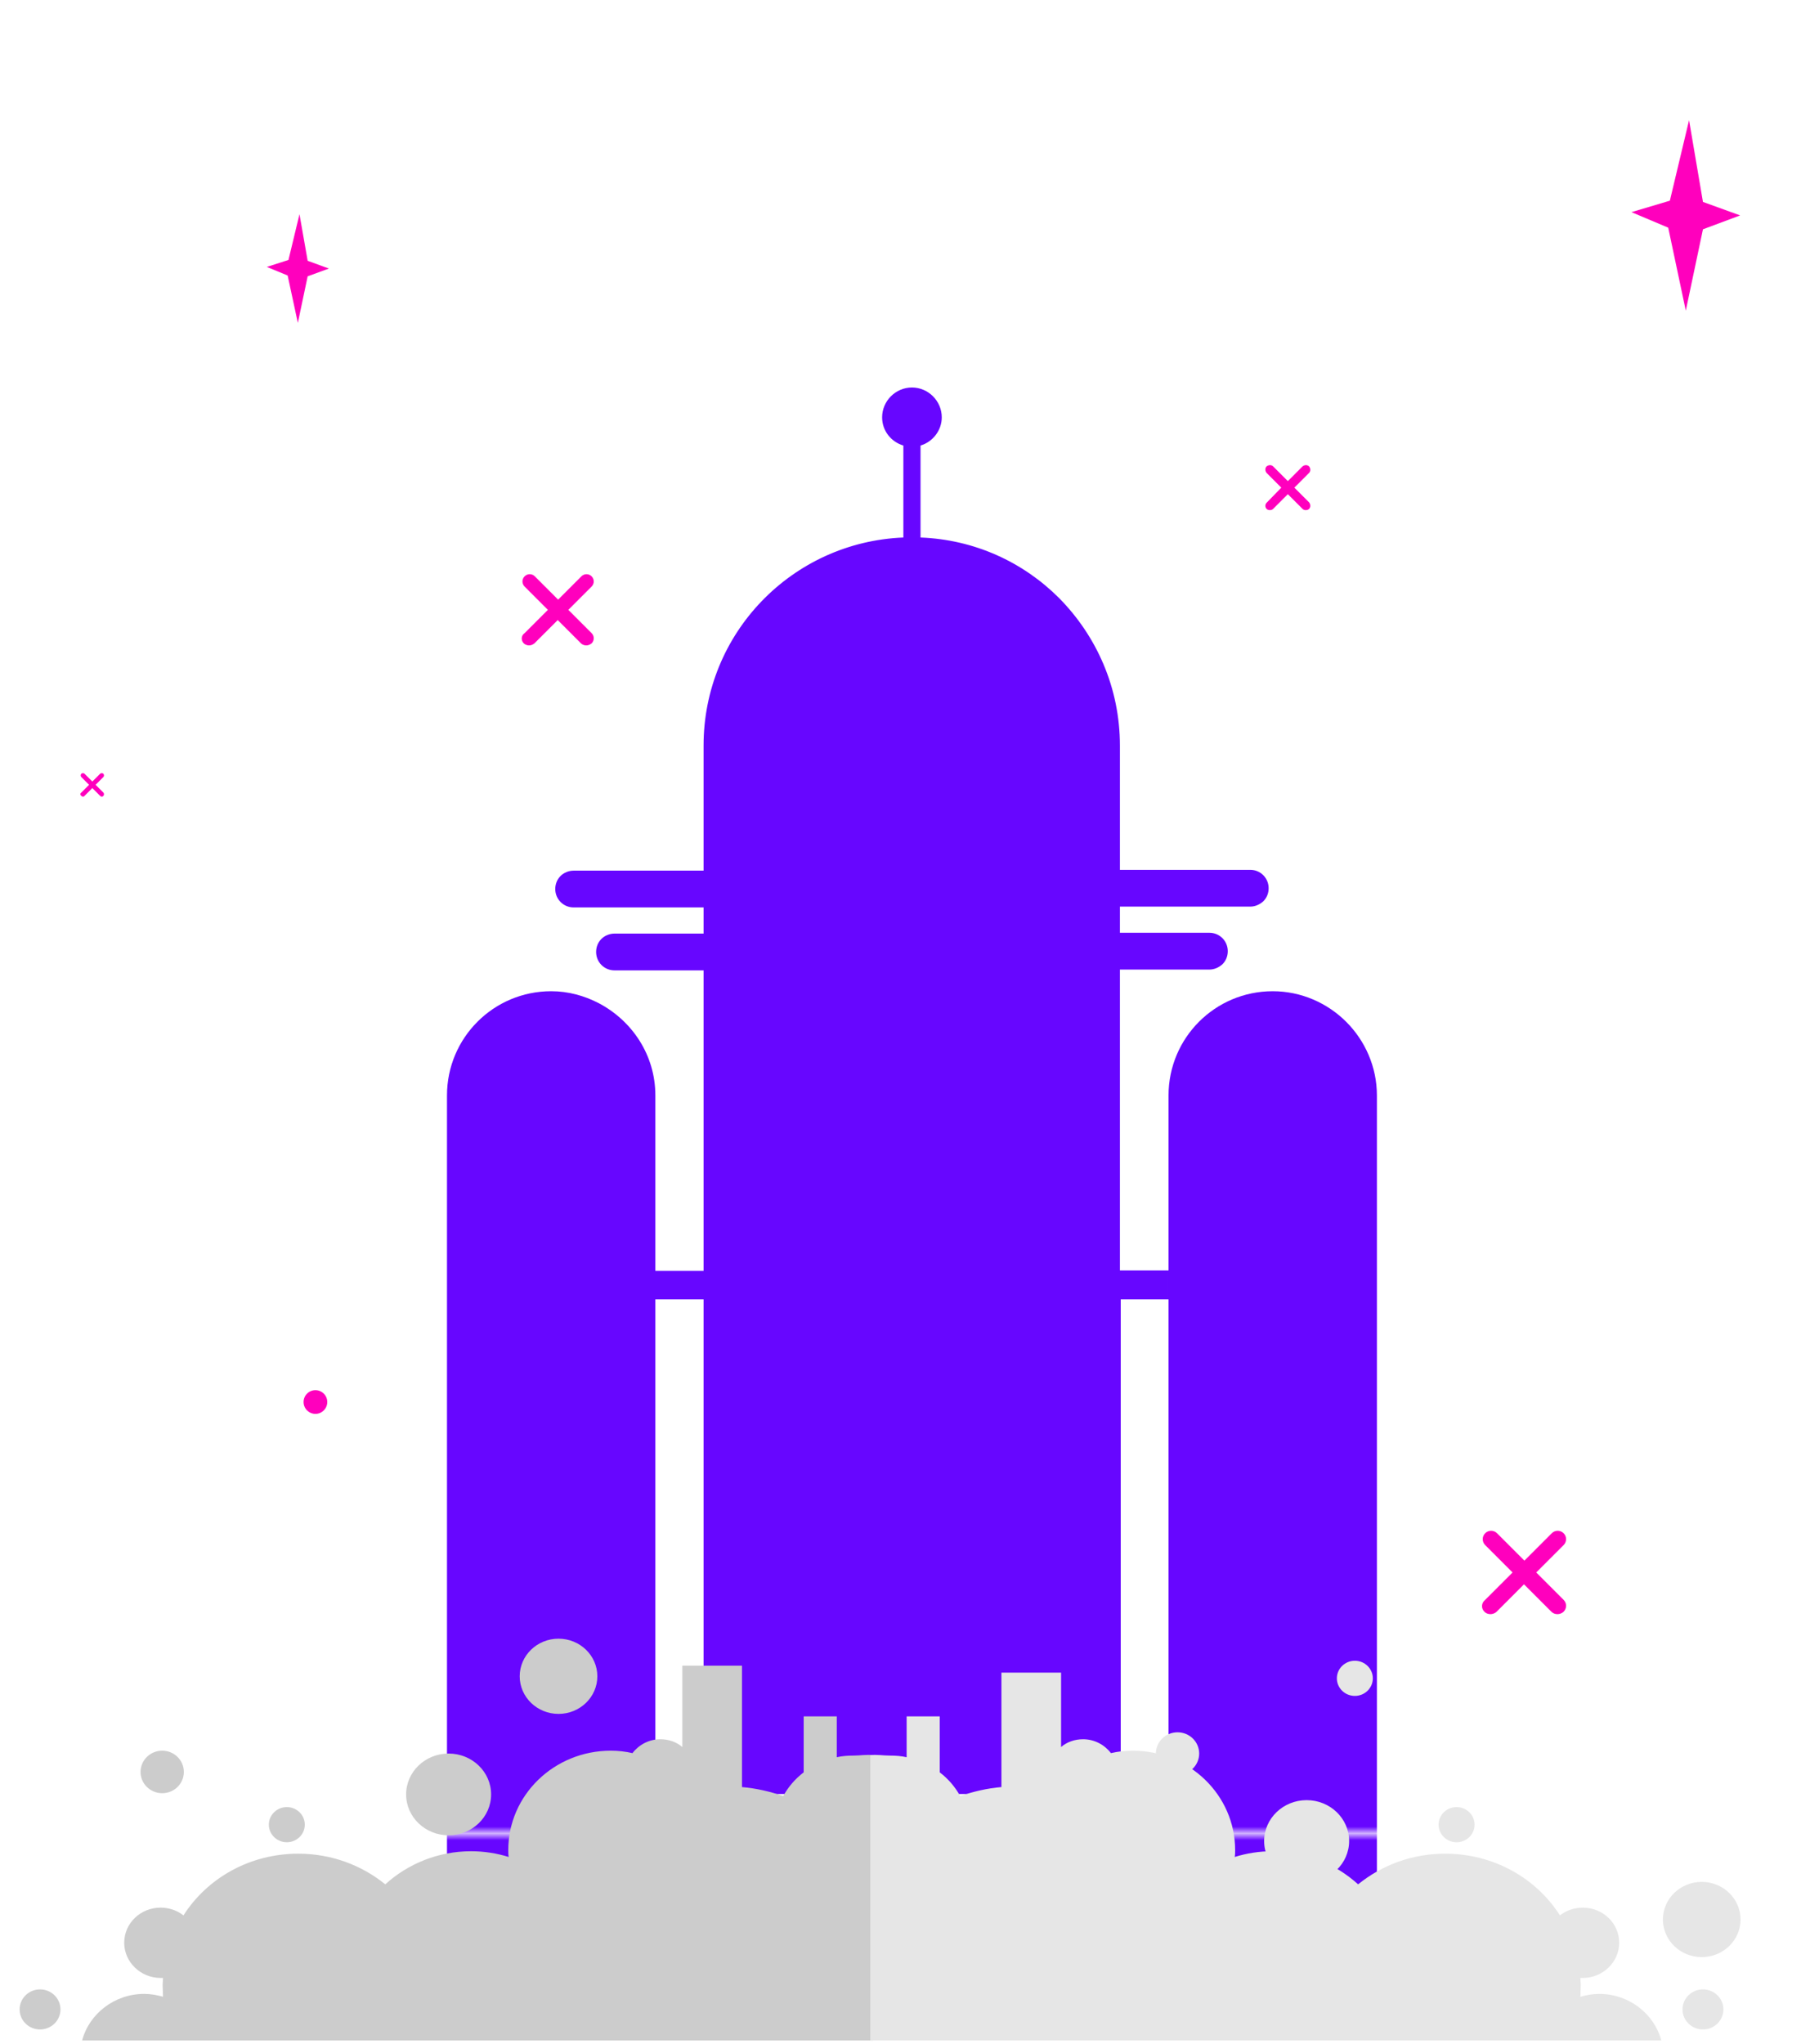
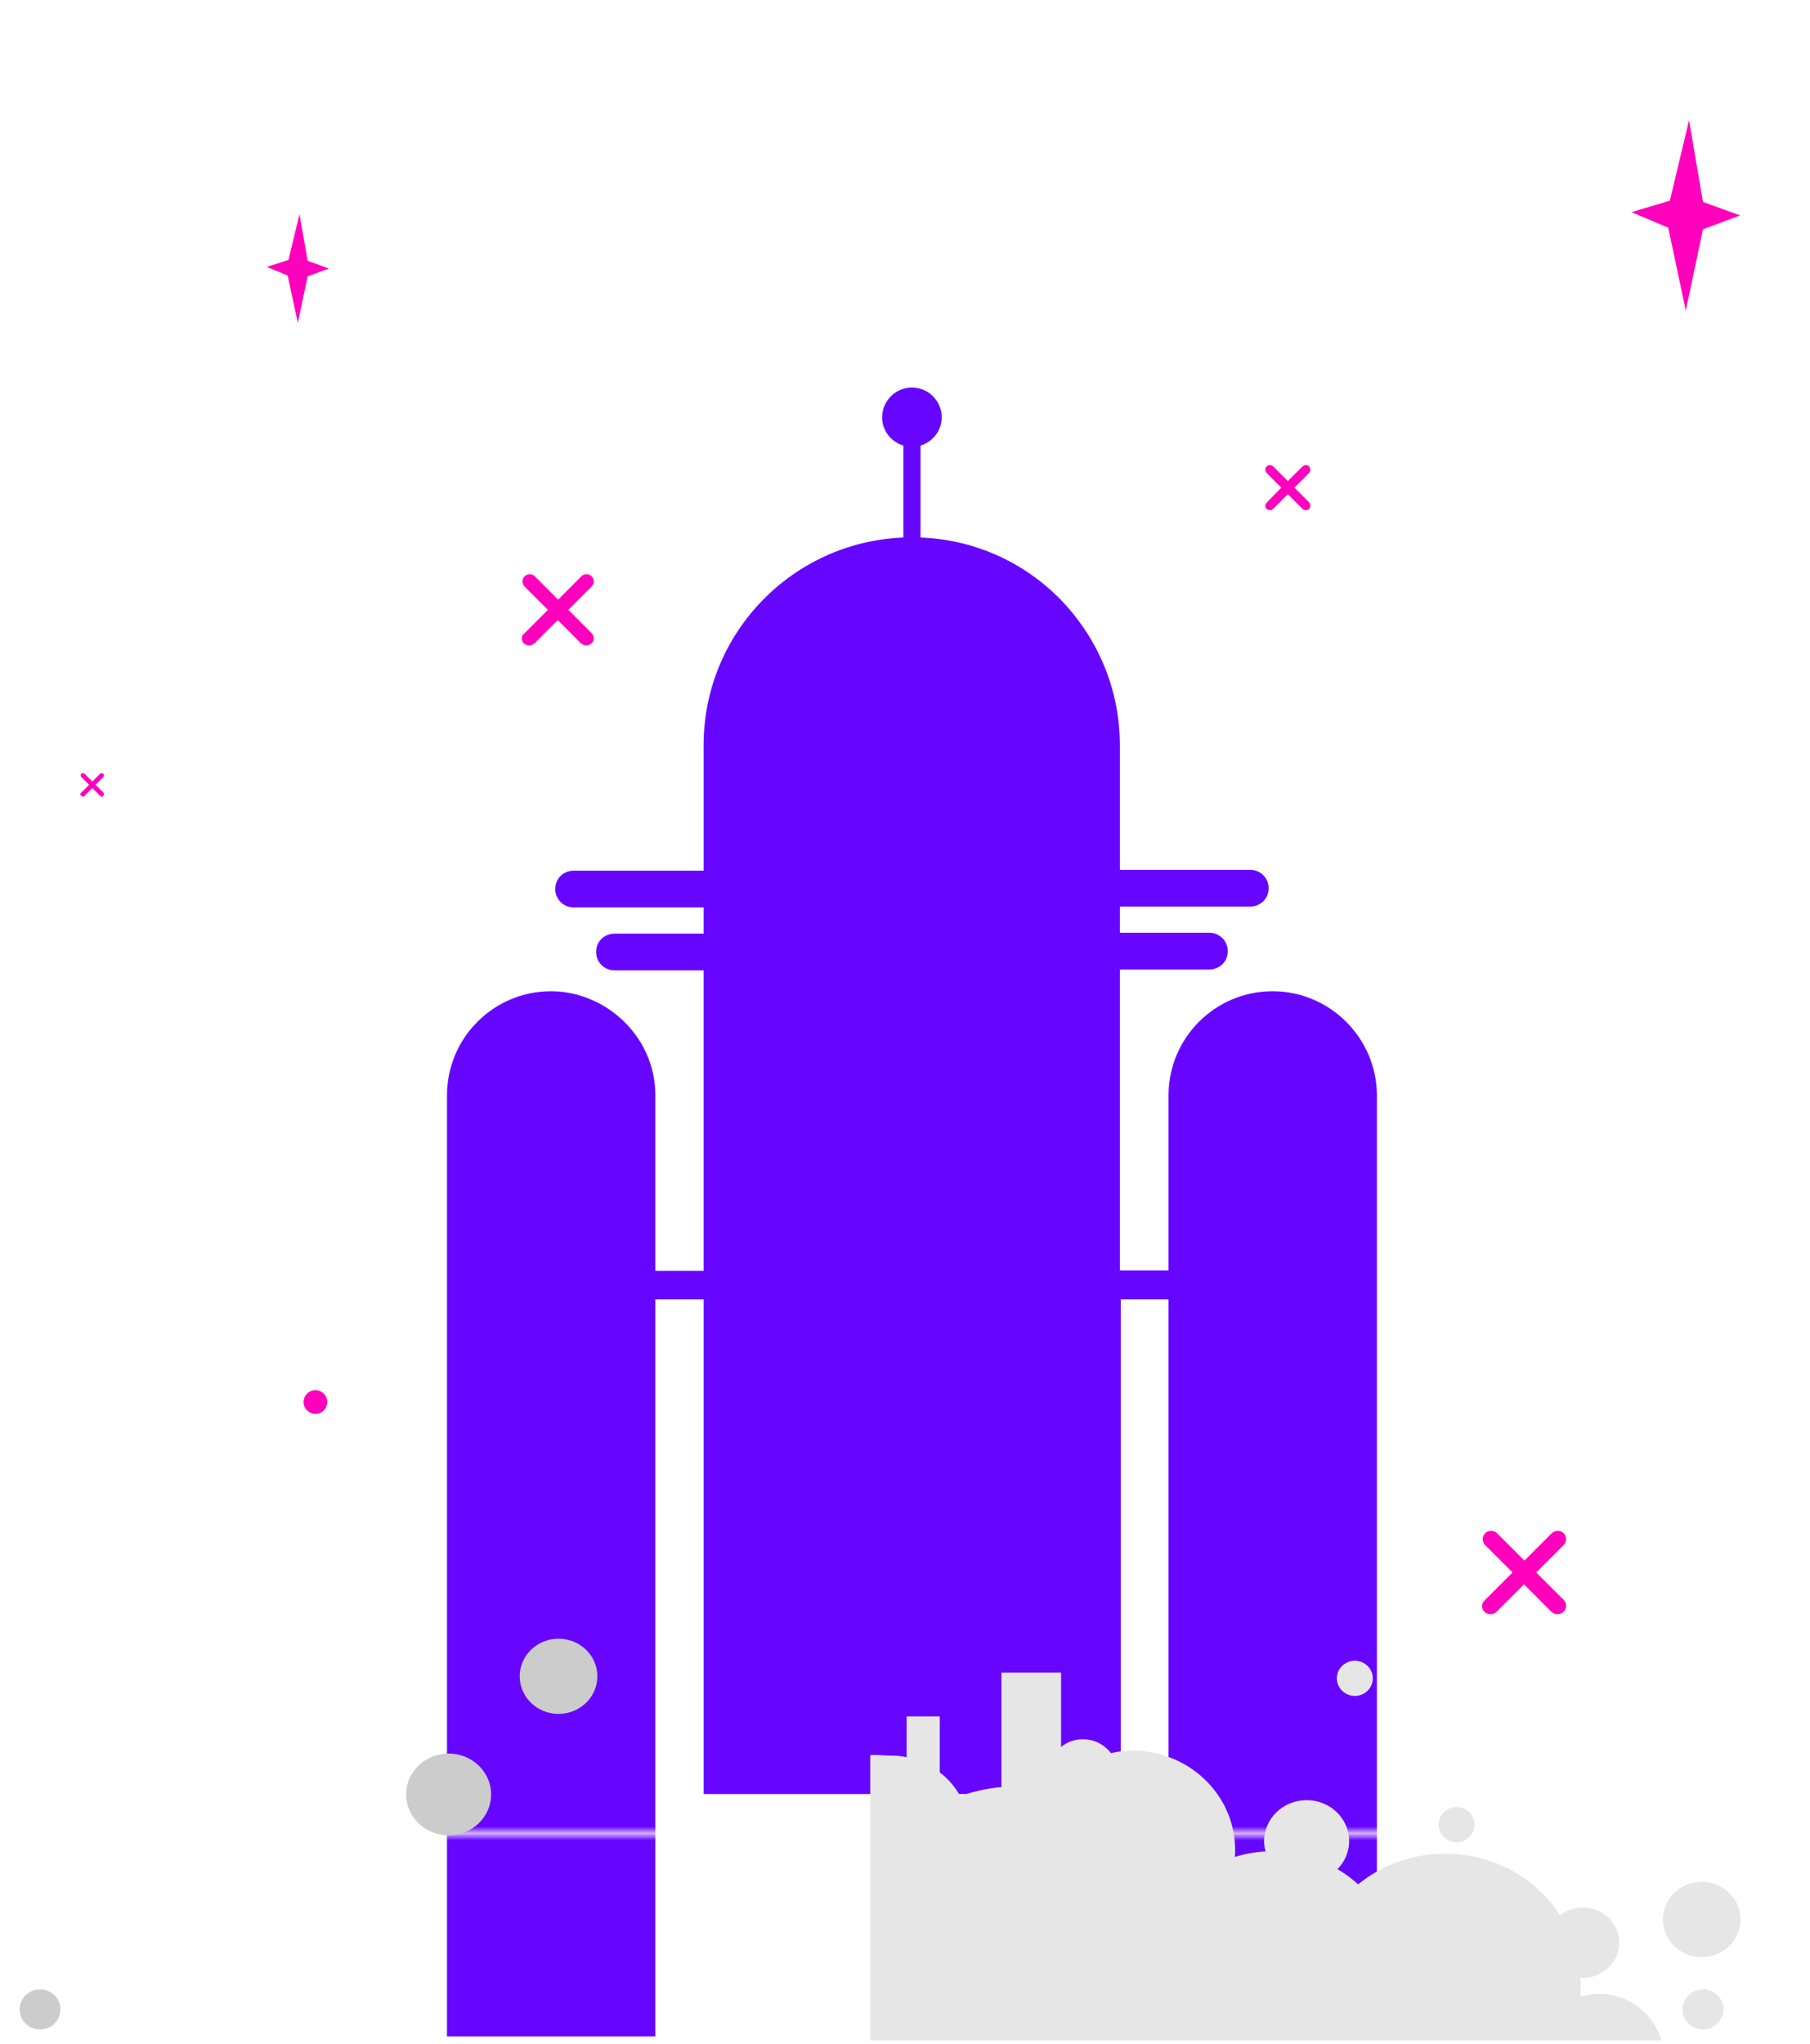
<svg xmlns="http://www.w3.org/2000/svg" xmlns:xlink="http://www.w3.org/1999/xlink" version="1.1" id="Capa_1" x="0px" y="0px" viewBox="0 0 443 500" style="enable-background:new 0 0 443 500;" xml:space="preserve">
  <style type="text/css">
	.st0{fill:none;}
	.st1{fill:#6706FF;}
	.st2{fill:#FF00BD;}
	.st3{fill:url(#SVGID_1_);}
	.st4{fill:url(#SVGID_00000098936959805864526980000003368949566613894576_);}
	.st5{fill:#CCCCCC;}
	.st6{fill:#E6E6E6;}
	.st7{fill:url(#SVGID_00000047020495245476280130000013138074081657610413_);}
	.st8{fill:url(#SVGID_00000033363561284236474220000014829915467983552916_);}
	.st9{fill:url(#SVGID_00000088812247796741842220000008160384500428443267_);}
	.st10{fill:url(#SVGID_00000090973721680460184330000011386537964775354776_);}
	.st11{fill:url(#SVGID_00000042006013697791633770000008070918454769274793_);}
	.st12{fill:url(#SVGID_00000143618592777244822180000010876582609256241586_);}
	.st13{fill:url(#SVGID_00000111180074092868452280000010988477227323604638_);}
</style>
  <pattern x="89" width="387.3" height="135" patternUnits="userSpaceOnUse" id="Nueva_muestra_de_motivo_5" viewBox="0 -135 387.3 135" style="overflow:visible;">
    <g>
      <rect y="-135" class="st0" width="387.3" height="135" />
      <rect x="0" y="-135" class="st1" width="387.3" height="135" />
    </g>
  </pattern>
  <pattern x="89" width="387.3" height="135" patternUnits="userSpaceOnUse" id="Nueva_muestra_de_motivo_9" viewBox="0 -135 387.3 135" style="overflow:visible;">
    <g>
      <rect y="-135" class="st0" width="387.3" height="135" />
      <rect x="0" y="-135" class="st2" width="387.3" height="135" />
    </g>
  </pattern>
  <g>
    <pattern id="SVGID_1_" xlink:href="#Nueva_muestra_de_motivo_5" patternTransform="matrix(1.025452e-16 -1.675 1.675 1.025452e-16 4312.224 -20849.92)">
	</pattern>
    <path class="st3" d="M329.5,250c-4.6-4.6-11-7.5-18-7.5c-14.1,0-25.5,11.4-25.5,25.5v230.2h37.4H337V268   C337,261,334.1,254.6,329.5,250z" />
    <pattern id="SVGID_00000096741809375454235440000017759439223998081441_" xlink:href="#Nueva_muestra_de_motivo_5" patternTransform="matrix(1.025452e-16 -1.675 1.675 1.025452e-16 4312.224 -20849.92)">
	</pattern>
    <path style="fill:url(#SVGID_00000096741809375454235440000017759439223998081441_);" d="M274.1,237.2H296c1.2,0,2.3-0.5,3.2-1.3   c0.8-0.8,1.3-1.9,1.3-3.2c0-2.5-2-4.5-4.5-4.5h-21.9v-6.4H306c1.2,0,2.3-0.5,3.2-1.3c0.8-0.8,1.3-1.9,1.3-3.2c0-2.5-2-4.5-4.5-4.5   h-31.9v-30.4c0-14.1-5.7-26.8-14.9-36.1c-8.8-8.8-20.7-14.3-33.9-14.8v-22.5c3-0.9,5.2-3.7,5.2-6.9c0-4-3.3-7.3-7.3-7.3   c-4,0-7.3,3.3-7.3,7.3c0,3.3,2.2,6,5.2,6.9v22.5c-27.2,1.1-48.9,23.4-48.9,50.9V213h-31.8c-1.2,0-2.4,0.5-3.2,1.3   c-0.8,0.8-1.3,1.9-1.3,3.2c0,2.5,2,4.5,4.5,4.5h31.8v6.4h-21.8c-1.2,0-2.4,0.5-3.2,1.3c-0.8,0.8-1.3,1.9-1.3,3.2   c0,2.5,2,4.5,4.5,4.5h21.8v73.5h-11.8V268c0-9.9-5.7-18.3-13.9-22.6c-3.5-1.8-7.4-2.9-11.6-2.9l0,0c0,0,0,0,0,0   c-14.1,0-25.5,11.4-25.5,25.5v230.2h51V317.9h11.8v121h78.1h24v-121H286v-7.1h-11.9V237.2z" />
  </g>
  <g>
    <path class="st1" d="M-336.1,72c-4.8,6.8-2.2,14,3.1,16.9c1.3,0.7,2.1,2.1,2.1,3.5v9.7c0,2.1-1.6,3.8-3.6,4   c-38,3.5-67.8,35.5-67.8,74.4v0.1c0,0,0,0,0,0v65c0,2.2-25.9,4-28.1,4h-0.3c-1.8,0-3.5,0.7-4.7,2c-2.3,2.3-2.9,6.2,0.1,9.9   c0.8,0.9,1.9,1.5,3.1,1.5h1.8c2.2,0,28.1,1.8,28.1,4v49.5c0,2.2-25.9,4-28.1,4h-0.3c-1.8,0-3.5,0.7-4.7,1.9   c-2.3,2.3-2.9,6.3,0.1,9.9c0.8,0.9,1.9,1.4,3.1,1.4h1.8c2.2,0,28.1,1.8,28.1,4v168.1c0,10.1,8.2,18.3,18.3,18.3h113   c10.1,0,18.3-8.2,18.3-18.3V337.5c0-2.2,25.8-4,28-4l0,0c1.8,0,3.5-0.7,4.7-1.9c2.3-2.3,2.9-6.3-0.1-9.9c-0.8-0.9-1.9-1.4-3.1-1.4   h-1.5c-2.2,0-28-1.8-28-4V267c0-2.2,25.9-4,28.1-4l0,0c1.8,0,3.5-0.7,4.7-2c1.2-1.2,2-2.9,2-4.7c0-3.7-3-6.7-6.7-6.7l0,0   c-2.2,0-28.1-1.8-28.1-4v-65c0-4.4-0.4-8.7-1.1-12.8c0-0.1,0-0.2-0.1-0.3c0-0.2-0.1-0.4-0.1-0.6c-6-32.7-33.2-58-66.9-60.9   c-2.1-0.2-3.7-1.9-3.7-4v-9.6c0-1.5,0.8-2.8,2.1-3.5c3.3-1.9,5.6-5.4,5.6-9.5c0-8.4-9.5-14.5-18.3-8.4   C-335.5,71.3-335.8,71.6-336.1,72z" />
    <path class="st1" d="M-262.5,487.9c0,0,19.4,5.6,18.2,76.1c0,0-20.4-38.2-43.1-43.1C-310.1,516.1-262.5,487.9-262.5,487.9z" />
    <path class="st1" d="M-391.8,487.9c0,0-19.4,5.6-18.2,76.1c0,0,20.4-38.2,43.1-43.1C-344.2,516.1-391.8,487.9-391.8,487.9z" />
    <path class="st1" d="M-253.5,360.7c0,0,48.9,10.7,20.6,141.8c0,0-20.4-99.1-43.1-104C-298.7,393.7-253.5,360.7-253.5,360.7z" />
    <path class="st1" d="M-401.9,360.7c0,0-48.9,10.7-20.6,141.8c0,0,20.4-99.1,43.1-104C-356.7,393.7-401.9,360.7-401.9,360.7z" />
    <path class="st1" d="M-334.6,275.1c0,0-19.4-14.4-18.2,56.1c0,0,20.4-38.2,43.1-43.1C-287,283.3-334.6,275.1-334.6,275.1z" />
    <path class="st1" d="M-342.9,511.3l-11.5,30.4c0,0,24.1,19.9,54.1,0l-9.7-30.4H-342.9z" />
-     <path class="st1" d="M-342.9,500.3l-11.5,30.4c0,0,24.1,19.9,54.1,0l-9.7-30.4H-342.9z" />
  </g>
  <g>
    <g>
-       <path class="st5" d="M208.9,429.5c-1.4,0-2.8,0.1-4.1,0.4v-10h-8.1v13.7c-2.1,1.6-3.8,3.6-5,5.8c-3.2-1.1-6.6-1.9-10.1-2.2l0-29.7    l-14.6,0v19.9c-1.4-1.2-3.3-1.9-5.4-1.9c-2.8,0-5.3,1.4-6.8,3.4c-1.7-0.4-3.5-0.6-5.3-0.6c-13.9,0-25.1,10.9-25.1,24.3    c0,0.6,0,1.1,0.1,1.7c-2.9-0.9-6-1.4-9.2-1.4c-8.1,0-15.5,3.1-21,8.1c-5.8-4.7-13.2-7.5-21.3-7.5c-11.9,0-22.3,6-28.1,15.1    c-1.5-1.2-3.5-1.9-5.6-1.9c-4.9,0-8.9,3.8-8.9,8.6c0,4.7,4,8.6,8.9,8.6c0.2,0,0.4,0,0.6,0c0,0.6-0.1,1.2-0.1,1.7    c0,1,0.1,2,0.1,2.9c-1.4-0.4-3-0.7-4.6-0.7c-7.3,0-13.5,4.9-15.2,11.4l193.6,0l0-69.8C212.1,429.2,210.5,429.5,208.9,429.5z" />
-       <ellipse class="st5" cx="70.2" cy="446.4" rx="4.4" ry="4.3" />
      <ellipse class="st5" cx="109.8" cy="439" rx="10.4" ry="10" />
      <ellipse class="st5" cx="9.8" cy="491.6" rx="5" ry="4.9" />
      <ellipse class="st5" cx="136.7" cy="410.1" rx="9.5" ry="9.2" />
-       <ellipse class="st5" cx="39.7" cy="433.5" rx="5.3" ry="5.2" />
    </g>
    <g>
      <path class="st6" d="M217.8,429.5c1.4,0,2.8,0.1,4.1,0.4v-10h8.1v13.7c2.1,1.6,3.8,3.6,5,5.8c3.2-1.1,6.6-1.9,10.1-2.2l0-28h14.6    v18.2c1.4-1.2,3.3-1.9,5.4-1.9c2.8,0,5.3,1.4,6.8,3.4c1.7-0.4,3.5-0.6,5.3-0.6c13.9,0,25.1,10.9,25.1,24.3c0,0.6,0,1.1-0.1,1.7    c2.9-0.9,6-1.4,9.2-1.4c8.1,0,15.5,3.1,21,8.1c5.8-4.7,13.2-7.5,21.3-7.5c11.9,0,22.3,6,28.1,15.1c1.5-1.2,3.5-1.9,5.6-1.9    c4.9,0,8.9,3.8,8.9,8.6c0,4.7-4,8.6-8.9,8.6c-0.2,0-0.4,0-0.6,0c0,0.6,0.1,1.2,0.1,1.7c0,1-0.1,2-0.1,2.9c1.4-0.4,3-0.7,4.6-0.7    c7.3,0,13.5,4.9,15.2,11.4l-193.6,0l0-69.8C214.5,429.2,216.1,429.5,217.8,429.5z" />
      <ellipse class="st6" cx="356.5" cy="446.4" rx="4.4" ry="4.3" />
      <ellipse class="st6" cx="331.6" cy="410.6" rx="4.4" ry="4.3" />
      <ellipse class="st6" cx="319.8" cy="450.4" rx="10.4" ry="10" />
      <ellipse class="st6" cx="416.8" cy="491.6" rx="5" ry="4.9" />
      <ellipse class="st6" cx="416.5" cy="469.6" rx="9.5" ry="9.2" />
-       <ellipse class="st6" cx="288.2" cy="429" rx="5.3" ry="5.2" />
    </g>
  </g>
  <pattern id="SVGID_00000121262598404149862670000011338218360465549748_" xlink:href="#Nueva_muestra_de_motivo_9" patternTransform="matrix(4.922 0 0 4.922 29828.479 29491.822)">
</pattern>
  <path style="fill:url(#SVGID_00000121262598404149862670000011338218360465549748_);" d="M310,124.5c0.2,0.2,0.5,0.3,0.8,0.3  c0.3,0,0.6-0.1,0.8-0.3l3.6-3.6l3.6,3.6c0.2,0.2,0.5,0.3,0.8,0.3c0.3,0,0.6-0.1,0.8-0.3c0.4-0.4,0.4-1.1,0-1.6l-3.6-3.6l3.6-3.6  c0.4-0.4,0.4-1.1,0-1.6c-0.4-0.4-1.1-0.4-1.6,0l-3.6,3.6l-3.6-3.6c-0.4-0.4-1.1-0.4-1.6,0c-0.4,0.4-0.4,1.1,0,1.6l3.6,3.6L310,123  C309.6,123.4,309.6,124.1,310,124.5z" />
  <pattern id="SVGID_00000176759921244893959460000013998757146041298092_" xlink:href="#Nueva_muestra_de_motivo_9" patternTransform="matrix(2.658 0 0 2.658 12791.218 12634.045)">
</pattern>
  <path style="fill:url(#SVGID_00000176759921244893959460000013998757146041298092_);" d="M19.9,194.7c0.1,0.1,0.3,0.2,0.4,0.2  c0.2,0,0.3-0.1,0.4-0.2l1.9-1.9l1.9,1.9c0.1,0.1,0.3,0.2,0.4,0.2c0.2,0,0.3-0.1,0.4-0.2c0.2-0.2,0.2-0.6,0-0.8l-1.9-1.9l1.9-1.9  c0.2-0.2,0.2-0.6,0-0.8c-0.2-0.2-0.6-0.2-0.8,0l-1.9,1.9l-1.9-1.9c-0.2-0.2-0.6-0.2-0.8,0c-0.2,0.2-0.2,0.6,0,0.8l1.9,1.9l-1.9,1.9  C19.6,194.1,19.6,194.5,19.9,194.7z" />
  <pattern id="SVGID_00000025417677914461422470000009277399343476627614_" xlink:href="#Nueva_muestra_de_motivo_9" patternTransform="matrix(7.932 0 0 7.932 53948.133 52611.672)">
</pattern>
  <path style="fill:url(#SVGID_00000025417677914461422470000009277399343476627614_);" d="M128.2,157.4c0.3,0.3,0.8,0.5,1.3,0.5  c0.5,0,0.9-0.2,1.3-0.5l5.7-5.7l5.7,5.7c0.3,0.3,0.8,0.5,1.3,0.5c0.5,0,0.9-0.2,1.3-0.5c0.7-0.7,0.7-1.8,0-2.5l-5.7-5.7l5.7-5.7  c0.7-0.7,0.7-1.8,0-2.5c-0.7-0.7-1.8-0.7-2.5,0l-5.7,5.7l-5.7-5.7c-0.7-0.7-1.8-0.7-2.5,0c-0.7,0.7-0.7,1.8,0,2.5l5.7,5.7l-5.7,5.7  C127.5,155.5,127.5,156.7,128.2,157.4z" />
  <pattern id="SVGID_00000151532691747890926020000000176229002601323915_" xlink:href="#Nueva_muestra_de_motivo_9" patternTransform="matrix(9.221 0 0 9.221 62959.105 62559.156)">
</pattern>
  <path style="fill:url(#SVGID_00000151532691747890926020000000176229002601323915_);" d="M363.3,394.3c0.4,0.4,0.9,0.6,1.5,0.6  c0.5,0,1.1-0.2,1.5-0.6l6.7-6.7l6.7,6.7c0.4,0.4,0.9,0.6,1.5,0.6c0.5,0,1.1-0.2,1.5-0.6c0.8-0.8,0.8-2.1,0-2.9l-6.7-6.7l6.7-6.7  c0.8-0.8,0.8-2.1,0-2.9c-0.8-0.8-2.1-0.8-2.9,0l-6.7,6.7l-6.7-6.7c-0.8-0.8-2.1-0.8-2.9,0c-0.8,0.8-0.8,2.1,0,2.9l6.7,6.7l-6.7,6.7  C362.5,392.2,362.5,393.5,363.3,394.3z" />
  <pattern id="SVGID_00000125597329446959596760000001450454294337770893_" xlink:href="#Nueva_muestra_de_motivo_9" patternTransform="matrix(4.922 0 0 4.922 29888.479 29362.822)">
</pattern>
  <polygon style="fill:url(#SVGID_00000125597329446959596760000001450454294337770893_);" points="412.6,76 416.8,56.1 425.9,52.7   416.8,49.4 413.4,29.4 408.7,49.1 399.3,51.9 408.3,55.7 " />
  <pattern id="SVGID_00000030472563292800552600000008154107622562833822_" xlink:href="#Nueva_muestra_de_motivo_9" patternTransform="matrix(2.808 0 0 2.808 13547.742 13530.143)">
</pattern>
  <polygon style="fill:url(#SVGID_00000030472563292800552600000008154107622562833822_);" points="72.9,79 75.3,67.6 80.5,65.7   75.3,63.8 73.3,52.4 70.6,63.6 65.3,65.3 70.4,67.4 " />
  <pattern id="SVGID_00000072964268184719975350000009402685857814795684_" xlink:href="#Nueva_muestra_de_motivo_9" patternTransform="matrix(2.42 0 0 2.42 10932.993 10549.56)">
</pattern>
  <path style="fill:url(#SVGID_00000072964268184719975350000009402685857814795684_);" d="M77.2,345.9c1.6,0,2.9-1.3,2.9-2.9  c0-1.6-1.3-2.9-2.9-2.9c-1.6,0-2.9,1.3-2.9,2.9C74.3,344.6,75.6,345.9,77.2,345.9z" />
</svg>